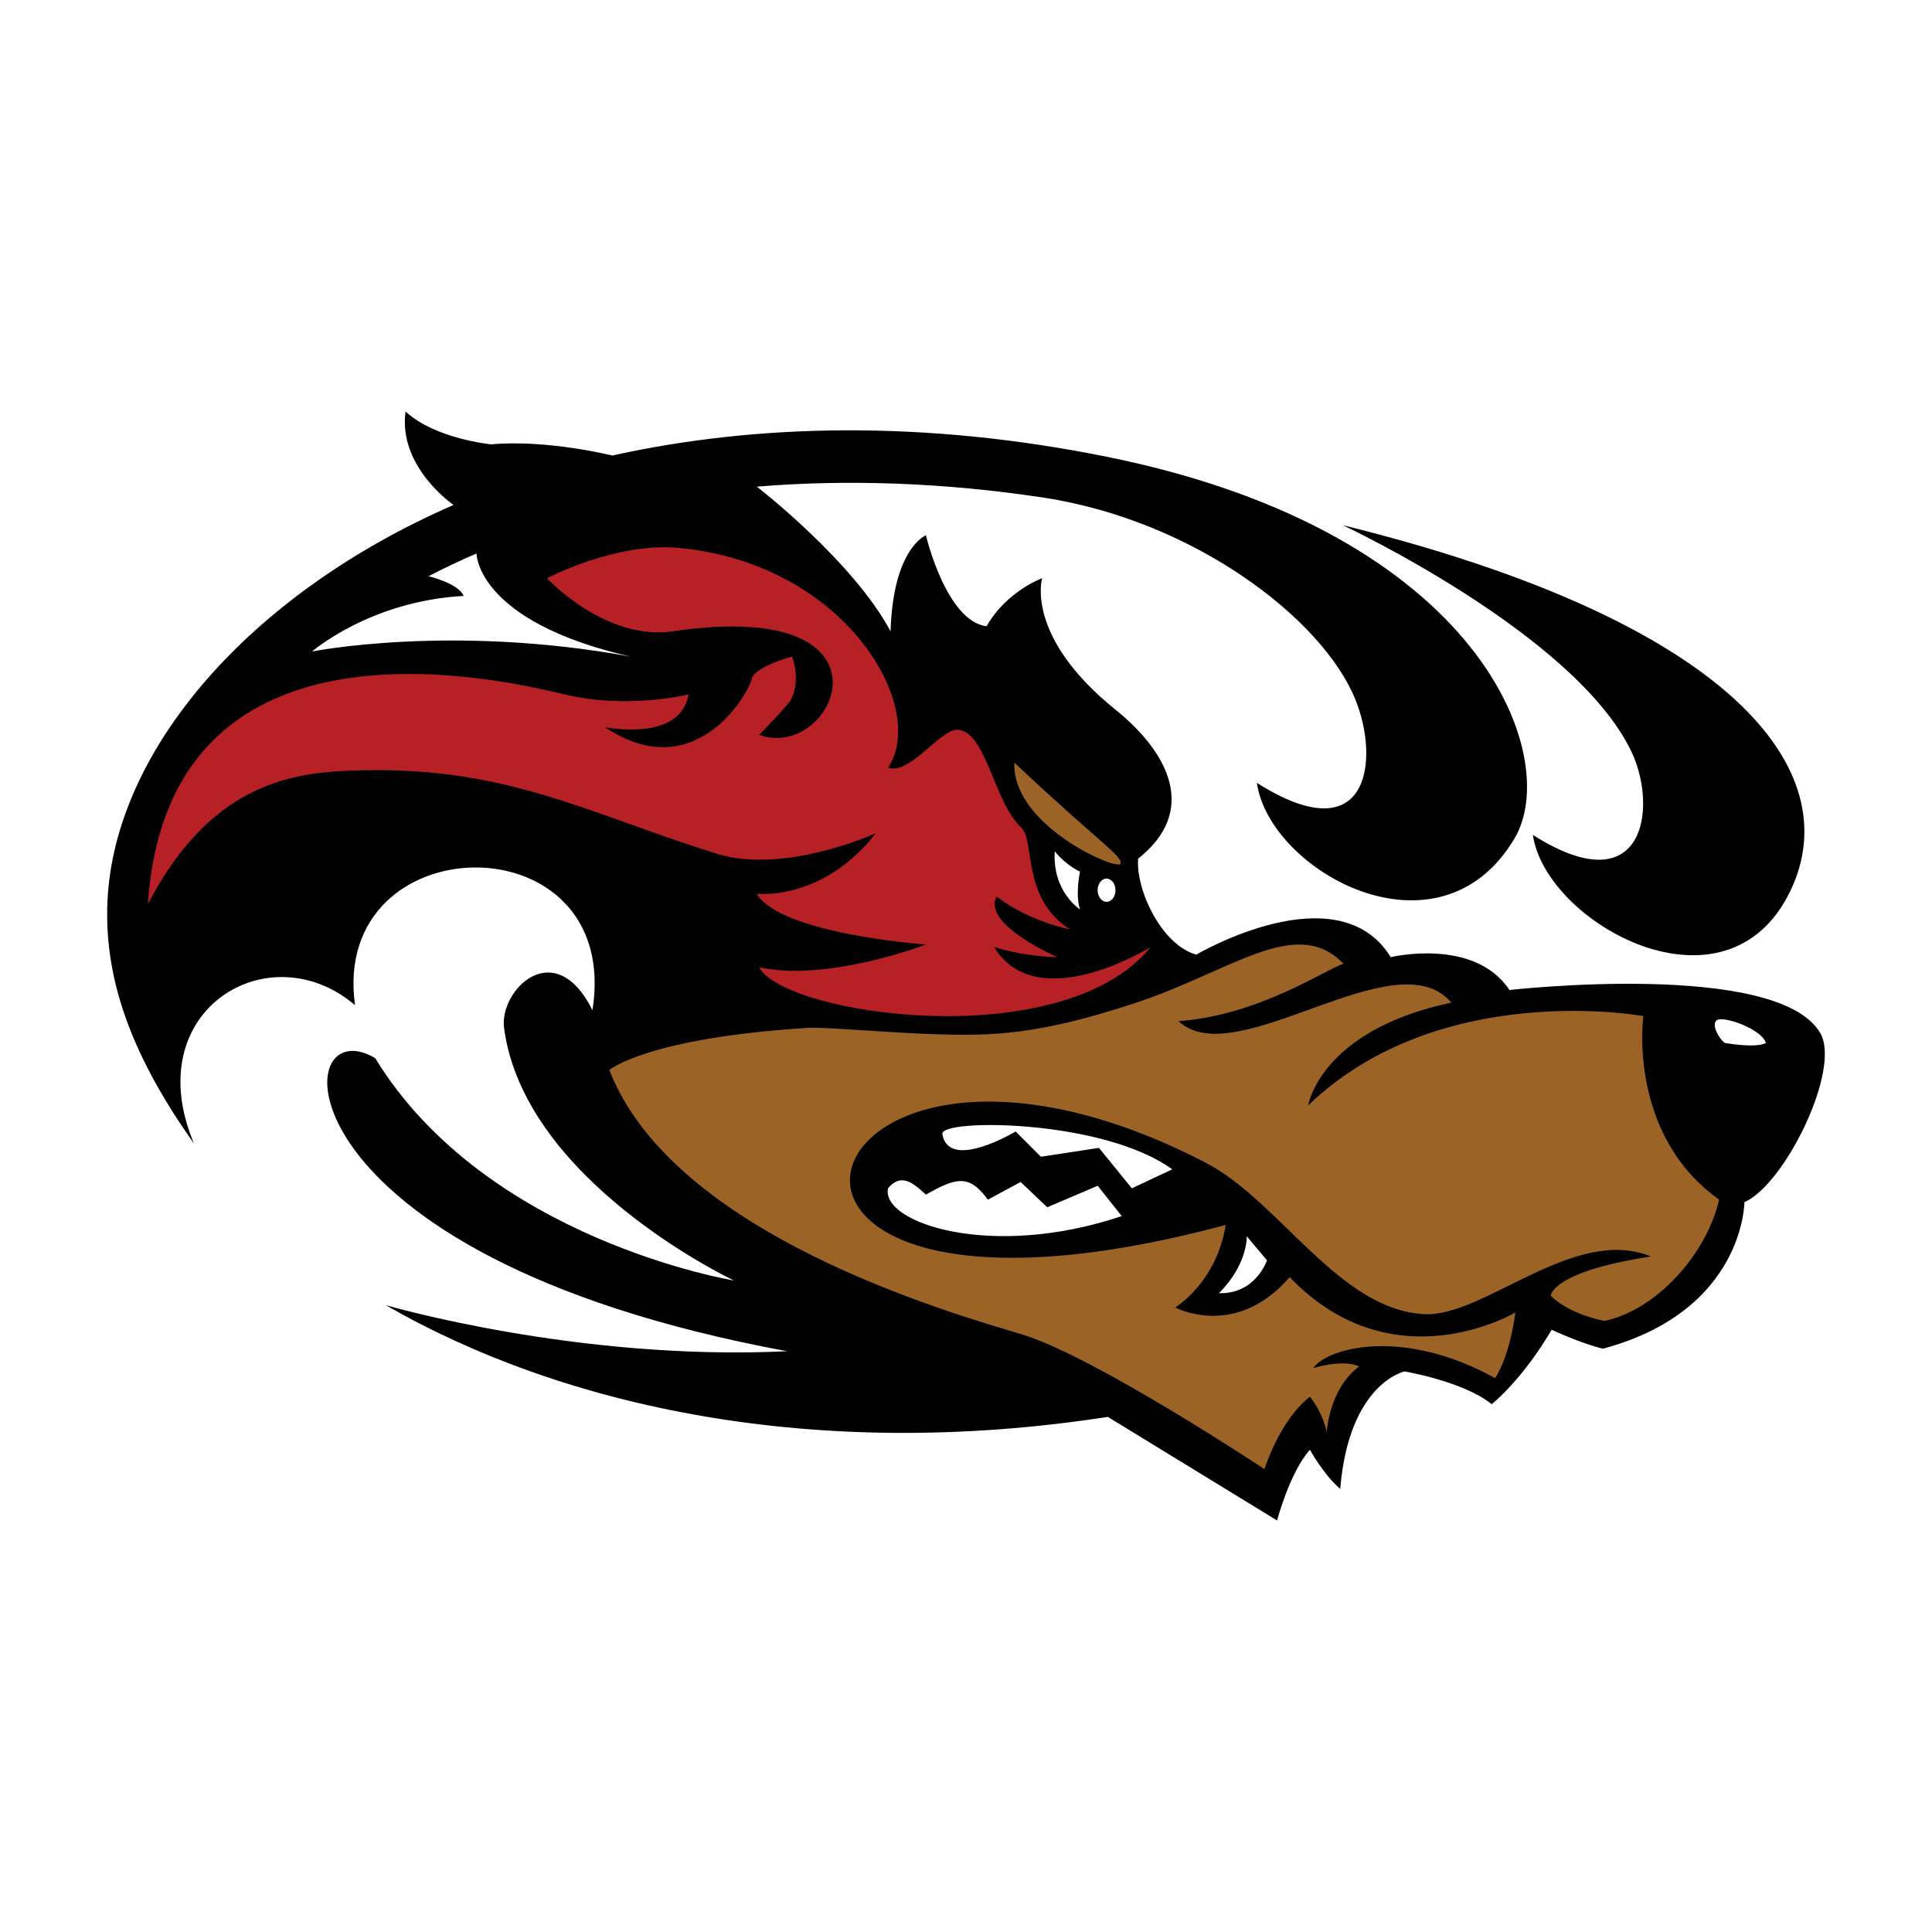
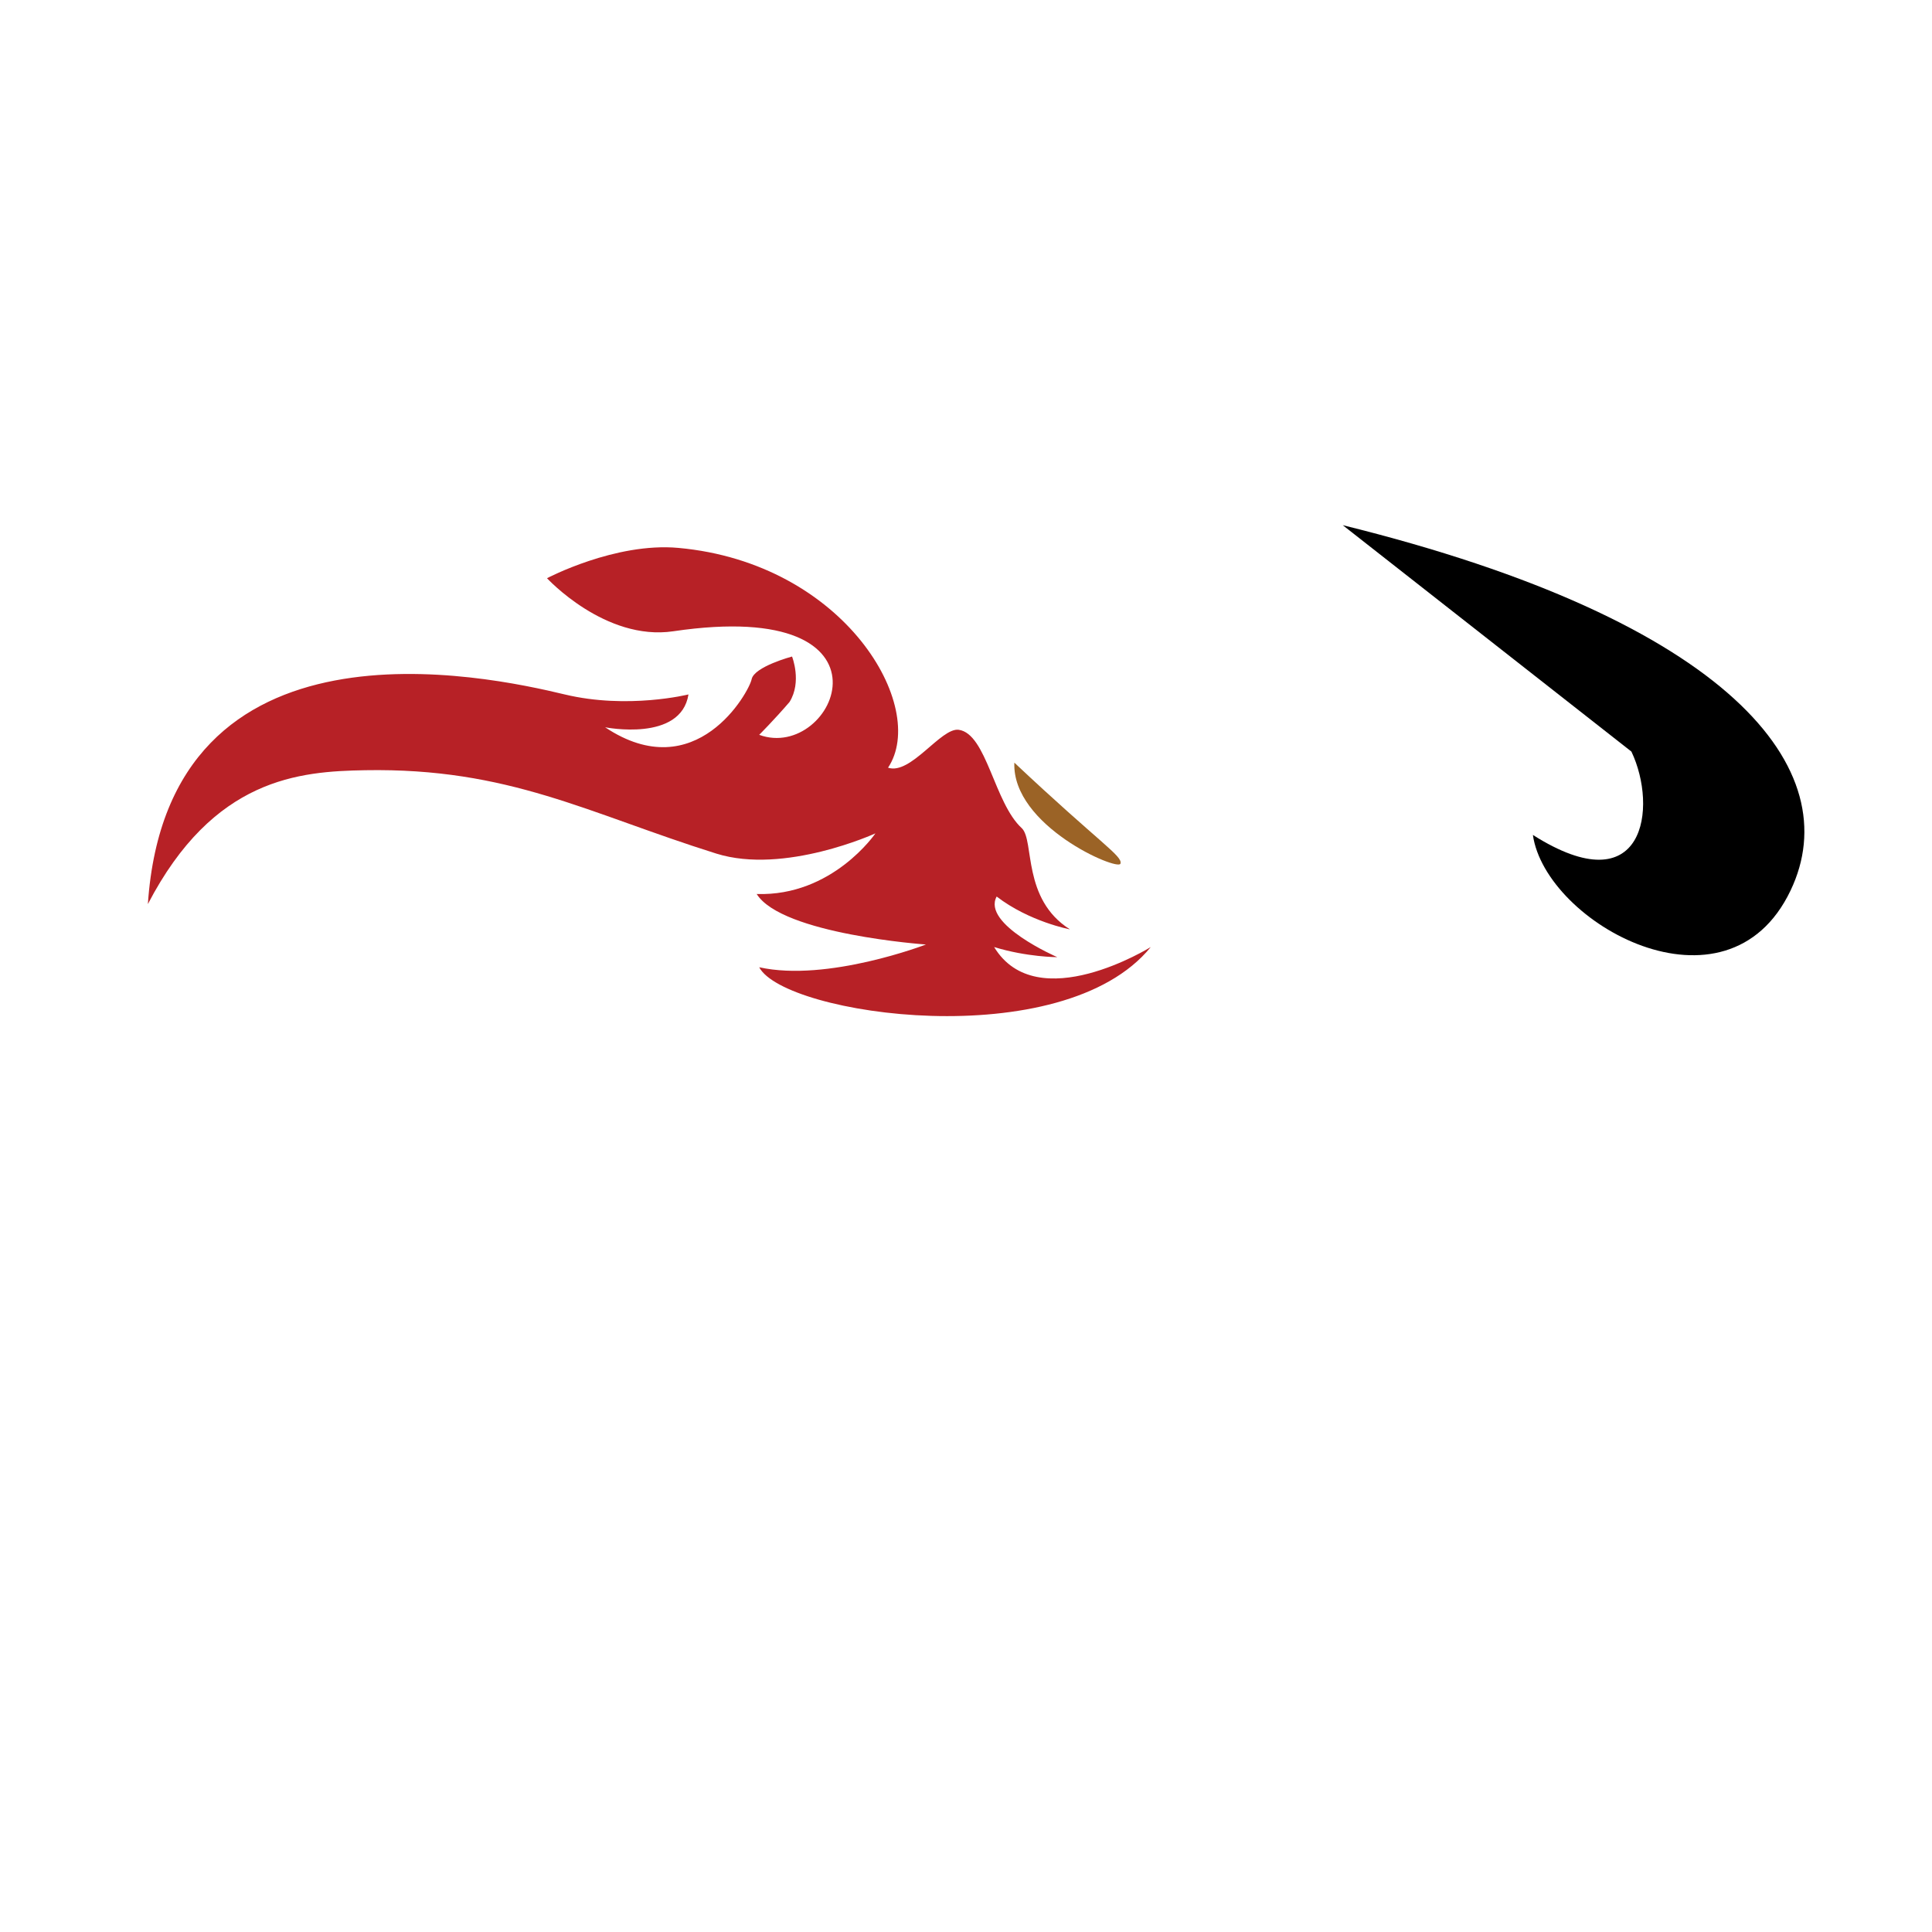
<svg xmlns="http://www.w3.org/2000/svg" version="1.0" id="Layer_1" x="0px" y="0px" width="192.756px" height="192.756px" viewBox="0 0 192.756 192.756" enable-background="new 0 0 192.756 192.756" xml:space="preserve">
  <g>
    <polygon fill-rule="evenodd" clip-rule="evenodd" fill="#FFFFFF" points="0,0 192.756,0 192.756,192.756 0,192.756 0,0  " />
-     <path fill-rule="evenodd" clip-rule="evenodd" d="M181.602,103.057c-4.285-7.309-31-4.285-31-4.285   c-3.529-5.292-11.846-3.276-11.846-3.276c-5.293-8.569-19.407-0.252-19.407-0.252c-3.528-1.008-6.049-6.553-5.797-9.577   c6.049-4.789,3.013-10.616-2.269-14.87c-9.073-7.309-7.309-13.106-7.309-13.106s-3.528,1.26-5.545,4.789   c-4.033-0.504-6.049-9.073-6.049-9.073s-3.276,1.259-3.528,9.577c-3.781-7.057-13.343-14.431-13.343-14.431   c9.225-0.766,18.845-0.37,28.465,1.072c15.122,2.268,27.976,12.098,31.252,20.163c2.466,6.071,1.355,15.406-9.829,8.317   c1.261,8.821,18.168,18.242,25.708,5.544c4.788-8.065-3.276-30.496-40.578-38.057c-18.337-3.717-35.097-3.321-49.432-0.145   c0,0-6.52-1.619-12.065-1.115c0,0-5.545-0.504-8.569-3.276c-0.756,5.545,4.789,9.325,4.789,9.325   c-20.398,8.876-33.857,24.48-34.529,39.569c-0.365,8.194,2.772,15.879,8.635,24.145c-5.61-13.307,7.496-21.12,16.064-13.811   c-2.52-18.147,26.716-18.651,23.692,0.504c-3.781-7.562-9.314-1.992-8.822,1.764c2.017,15.375,22.936,25.203,22.936,25.203   s-24.7-4.031-35.789-22.18c-8.821-5.291-10.585,19.66,41.082,29.236c-20.919,1.01-40.038-4.6-40.038-4.6   c17.754,10.205,42.885,15.66,72.046,11.152l16.887,10.334c0,0,1.26-4.789,3.276-7.057c0,0,1.386,2.52,3.024,3.906   c0.882-10.586,6.427-11.719,6.427-11.719s5.923,1.008,8.695,3.275c3.528-3.023,5.965-7.434,5.965-7.434s2.982,1.385,5.124,1.889   c14.115-3.779,14.115-14.617,14.115-14.617C178.073,118.18,183.724,106.676,181.602,103.057L181.602,103.057z M31.136,65   c0,0,5.796-5.041,15.122-5.545c-0.504-1.26-3.502-1.965-3.502-1.965c1.558-0.811,3.154-1.566,4.785-2.268   c0,0-0.023,6.753,15.351,10.282C44.998,62.227,31.136,65,31.136,65L31.136,65z" />
-     <path fill-rule="evenodd" clip-rule="evenodd" d="M162.766,74.985c2.655,5.56,1.354,15.406-9.829,8.318   c1.26,8.82,19.345,18.871,25.707,5.544c5.73-12.002-5.863-26.872-44.677-36.45C133.967,52.397,157.154,63.235,162.766,74.985   L162.766,74.985z" />
+     <path fill-rule="evenodd" clip-rule="evenodd" d="M162.766,74.985c2.655,5.56,1.354,15.406-9.829,8.318   c1.26,8.82,19.345,18.871,25.707,5.544c5.73-12.002-5.863-26.872-44.677-36.45L162.766,74.985z" />
    <path fill-rule="evenodd" clip-rule="evenodd" fill="#9B6326" d="M101.202,76.089c8.569,8.064,10.838,9.325,10.585,10.081   C111.536,86.927,100.95,82.39,101.202,76.089L101.202,76.089z" />
-     <path fill-rule="evenodd" clip-rule="evenodd" fill="#9B6326" d="M60.793,106.754c6.384,16.465,34.197,24.271,41.165,26.379   c7.226,2.186,24.195,13.441,24.195,13.441s1.513-4.873,4.537-7.225c1.344,1.682,1.68,3.529,1.68,3.529s0.211-4.285,3.234-6.553   c-1.638-0.756-4.579,0.168-4.579,0.168c1.429-2.059,8.99-4.074,18.147,1.008c1.555-2.438,2.016-6.553,2.016-6.553   s-12.181,7.266-22.515-3.529c-5.419,6.26-11.426,3.025-11.426,3.025s4.117-2.438,5.041-8.234   c-55.868,14.996-43.137-27.478-2.016-6.217c7.393,3.822,13.306,14.701,21.842,15.121c5.966,0.297,14.954-8.904,22.6-5.754   c-9.913,1.514-9.998,3.906-9.998,3.906s1.556,1.766,5.378,2.521c5.251-1.135,10.165-6.68,11.426-12.098   c-9.199-6.553-7.562-18.314-7.562-18.314s-20.289-3.738-33.438,8.904c0,0,1.177-7.477,14.283-10.248   c-5.545-6.554-21.55,7.182-27.221,1.848c8.191-0.588,14.997-5.377,16.466-5.713c-4.704-4.957-11.342,0.84-20.919,3.947   c-3.776,1.227-8.821,2.773-14.449,3.068c-5.971,0.311-15.82-0.771-18.063-0.631C64.489,103.561,60.793,106.754,60.793,106.754   L60.793,106.754z" />
    <path fill-rule="evenodd" clip-rule="evenodd" fill="#FFFFFF" d="M105.234,84.942c-0.252,4.032,2.521,5.796,2.521,5.796   c-0.504-1.512,0-3.78,0-3.78S106.495,86.454,105.234,84.942L105.234,84.942z" />
    <path fill-rule="evenodd" clip-rule="evenodd" fill="#FFFFFF" d="M110.401,89.975c0.492,0,0.891-0.519,0.891-1.158   c0-0.64-0.398-1.158-0.891-1.158s-0.892,0.518-0.892,1.158C109.51,89.457,109.909,89.975,110.401,89.975L110.401,89.975z" />
    <path fill-rule="evenodd" clip-rule="evenodd" fill="#FFFFFF" d="M116.954,116.666l-4.032,1.891l-3.277-4.033l-5.796,0.883   l-2.521-2.52c0,0-6.679,4.031-7.31,0.252C93.763,111.6,110.023,111.625,116.954,116.666L116.954,116.666z" />
    <path fill-rule="evenodd" clip-rule="evenodd" fill="#FFFFFF" d="M111.914,121.33l-2.395-3.025l-5.041,2.143l-2.646-2.52   l-3.276,1.764c-1.891-2.646-3.276-2.143-6.175-0.504c-1.008-0.883-2.363-2.352-3.781-0.631   C87.844,121.959,98.808,125.74,111.914,121.33L111.914,121.33z" />
    <path fill-rule="evenodd" clip-rule="evenodd" fill="#FFFFFF" d="M124.39,123.346c0,0,0.126,2.771-2.772,5.67   c3.654,0.127,4.788-3.275,4.788-3.275L124.39,123.346L124.39,123.346z" />
    <path fill-rule="evenodd" clip-rule="evenodd" fill="#FFFFFF" d="M171.269,101.797c-0.631,0.504,0.504,2.205,0.882,2.268   s3.024,0.504,4.032,0C175.805,102.678,171.898,101.293,171.269,101.797L171.269,101.797z" />
    <path fill-rule="evenodd" clip-rule="evenodd" fill="#B72126" d="M14.753,90.203c2.017-29.74,33.848-22.777,41.586-20.919   c6.301,1.512,12.35,0,12.35,0c-0.756,4.789-8.317,3.276-8.317,3.276c9.073,6.049,14.366-3.528,14.618-4.789   c0.252-1.261,4.032-2.269,4.032-2.269s1.008,2.521-0.251,4.537c-1.513,1.764-3.025,3.276-3.025,3.276   c7.562,2.773,14.843-13.802-8.569-10.333c-6.805,1.008-12.602-5.293-12.602-5.293s6.811-3.597,13.105-3.025   C84.316,56.178,92.633,70.544,88.6,76.593c2.269,0.756,5.293-4.033,7.057-3.781c2.789,0.398,3.528,7.309,6.301,9.829   c1.261,1.261,0,7.057,4.789,10.082c0,0-4.033-0.756-7.31-3.276c-1.512,2.772,6.049,6.048,6.049,6.048s-3.024,0-6.301-1.008   c4.285,7.057,15.627,0,15.627,0c-8.821,10.836-36.546,6.805-39.066,2.016c6.805,1.512,16.635-2.269,16.635-2.269   s-14.366-1.008-16.886-5.04c7.561,0.252,11.845-6.049,11.845-6.049s-9.076,4.15-15.878,2.016   c-12.854-4.032-20.667-8.569-35.033-8.317C29.872,76.96,21.307,77.601,14.753,90.203L14.753,90.203z" />
  </g>
</svg>